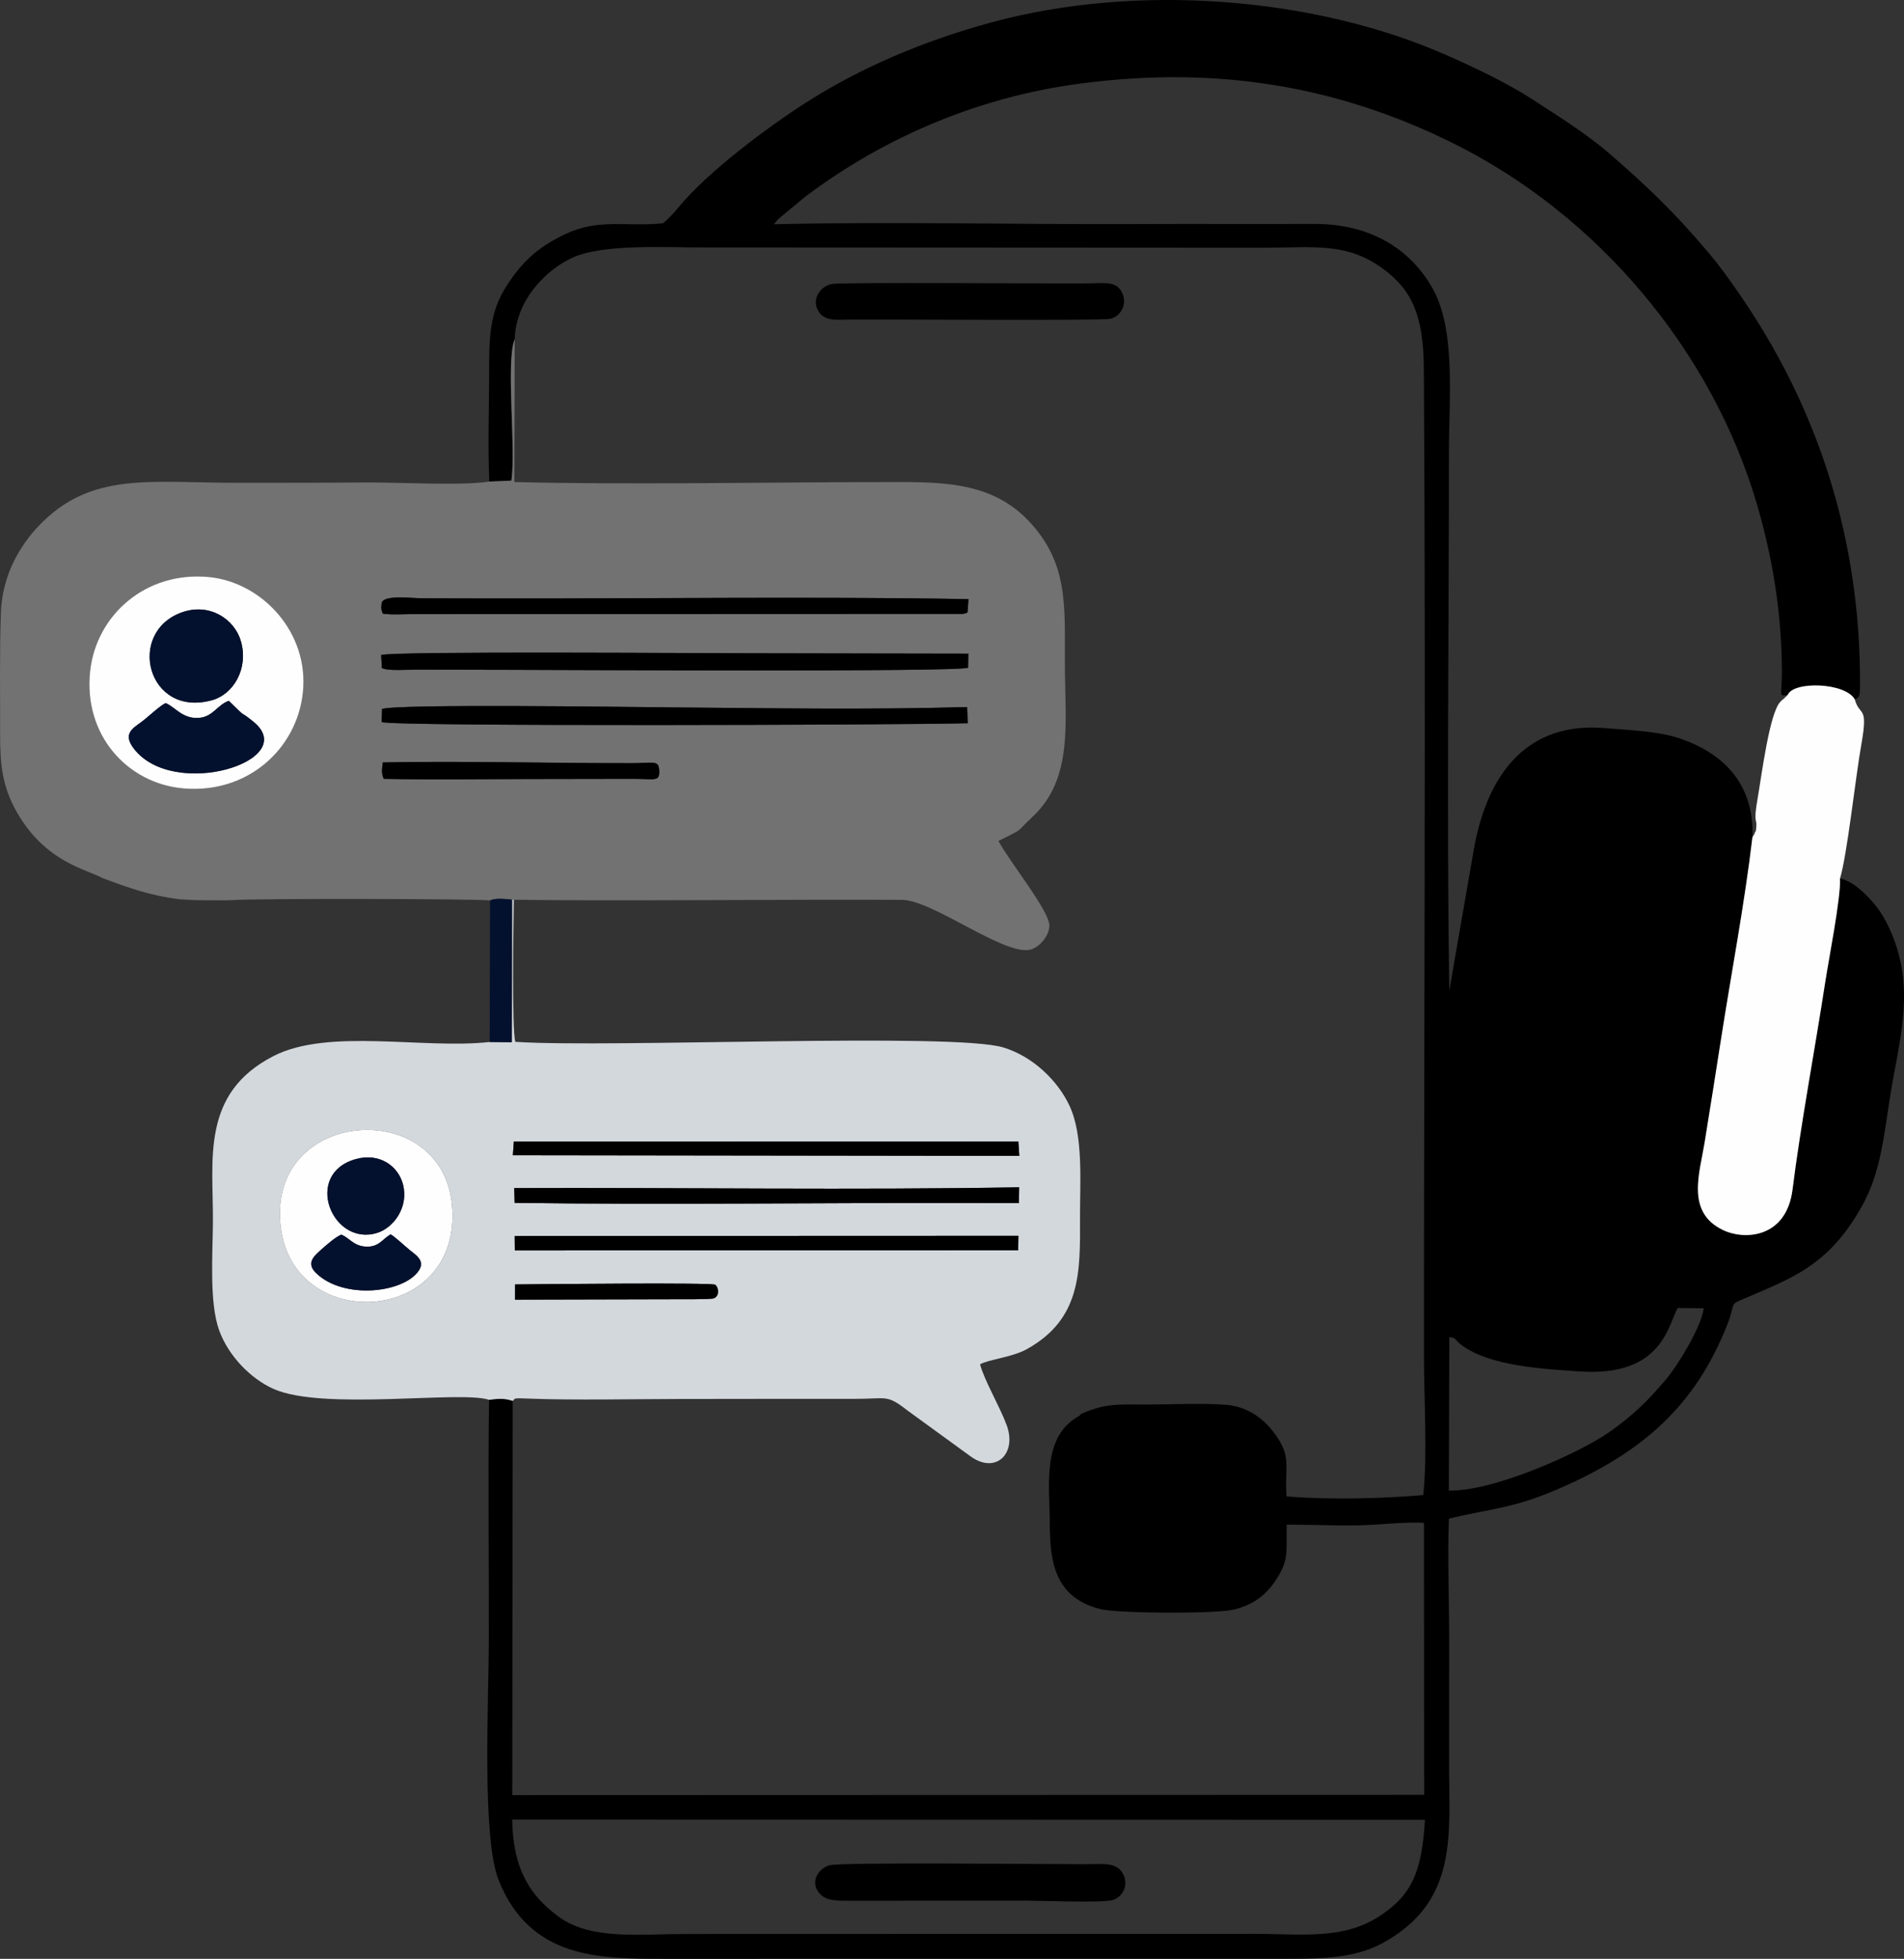
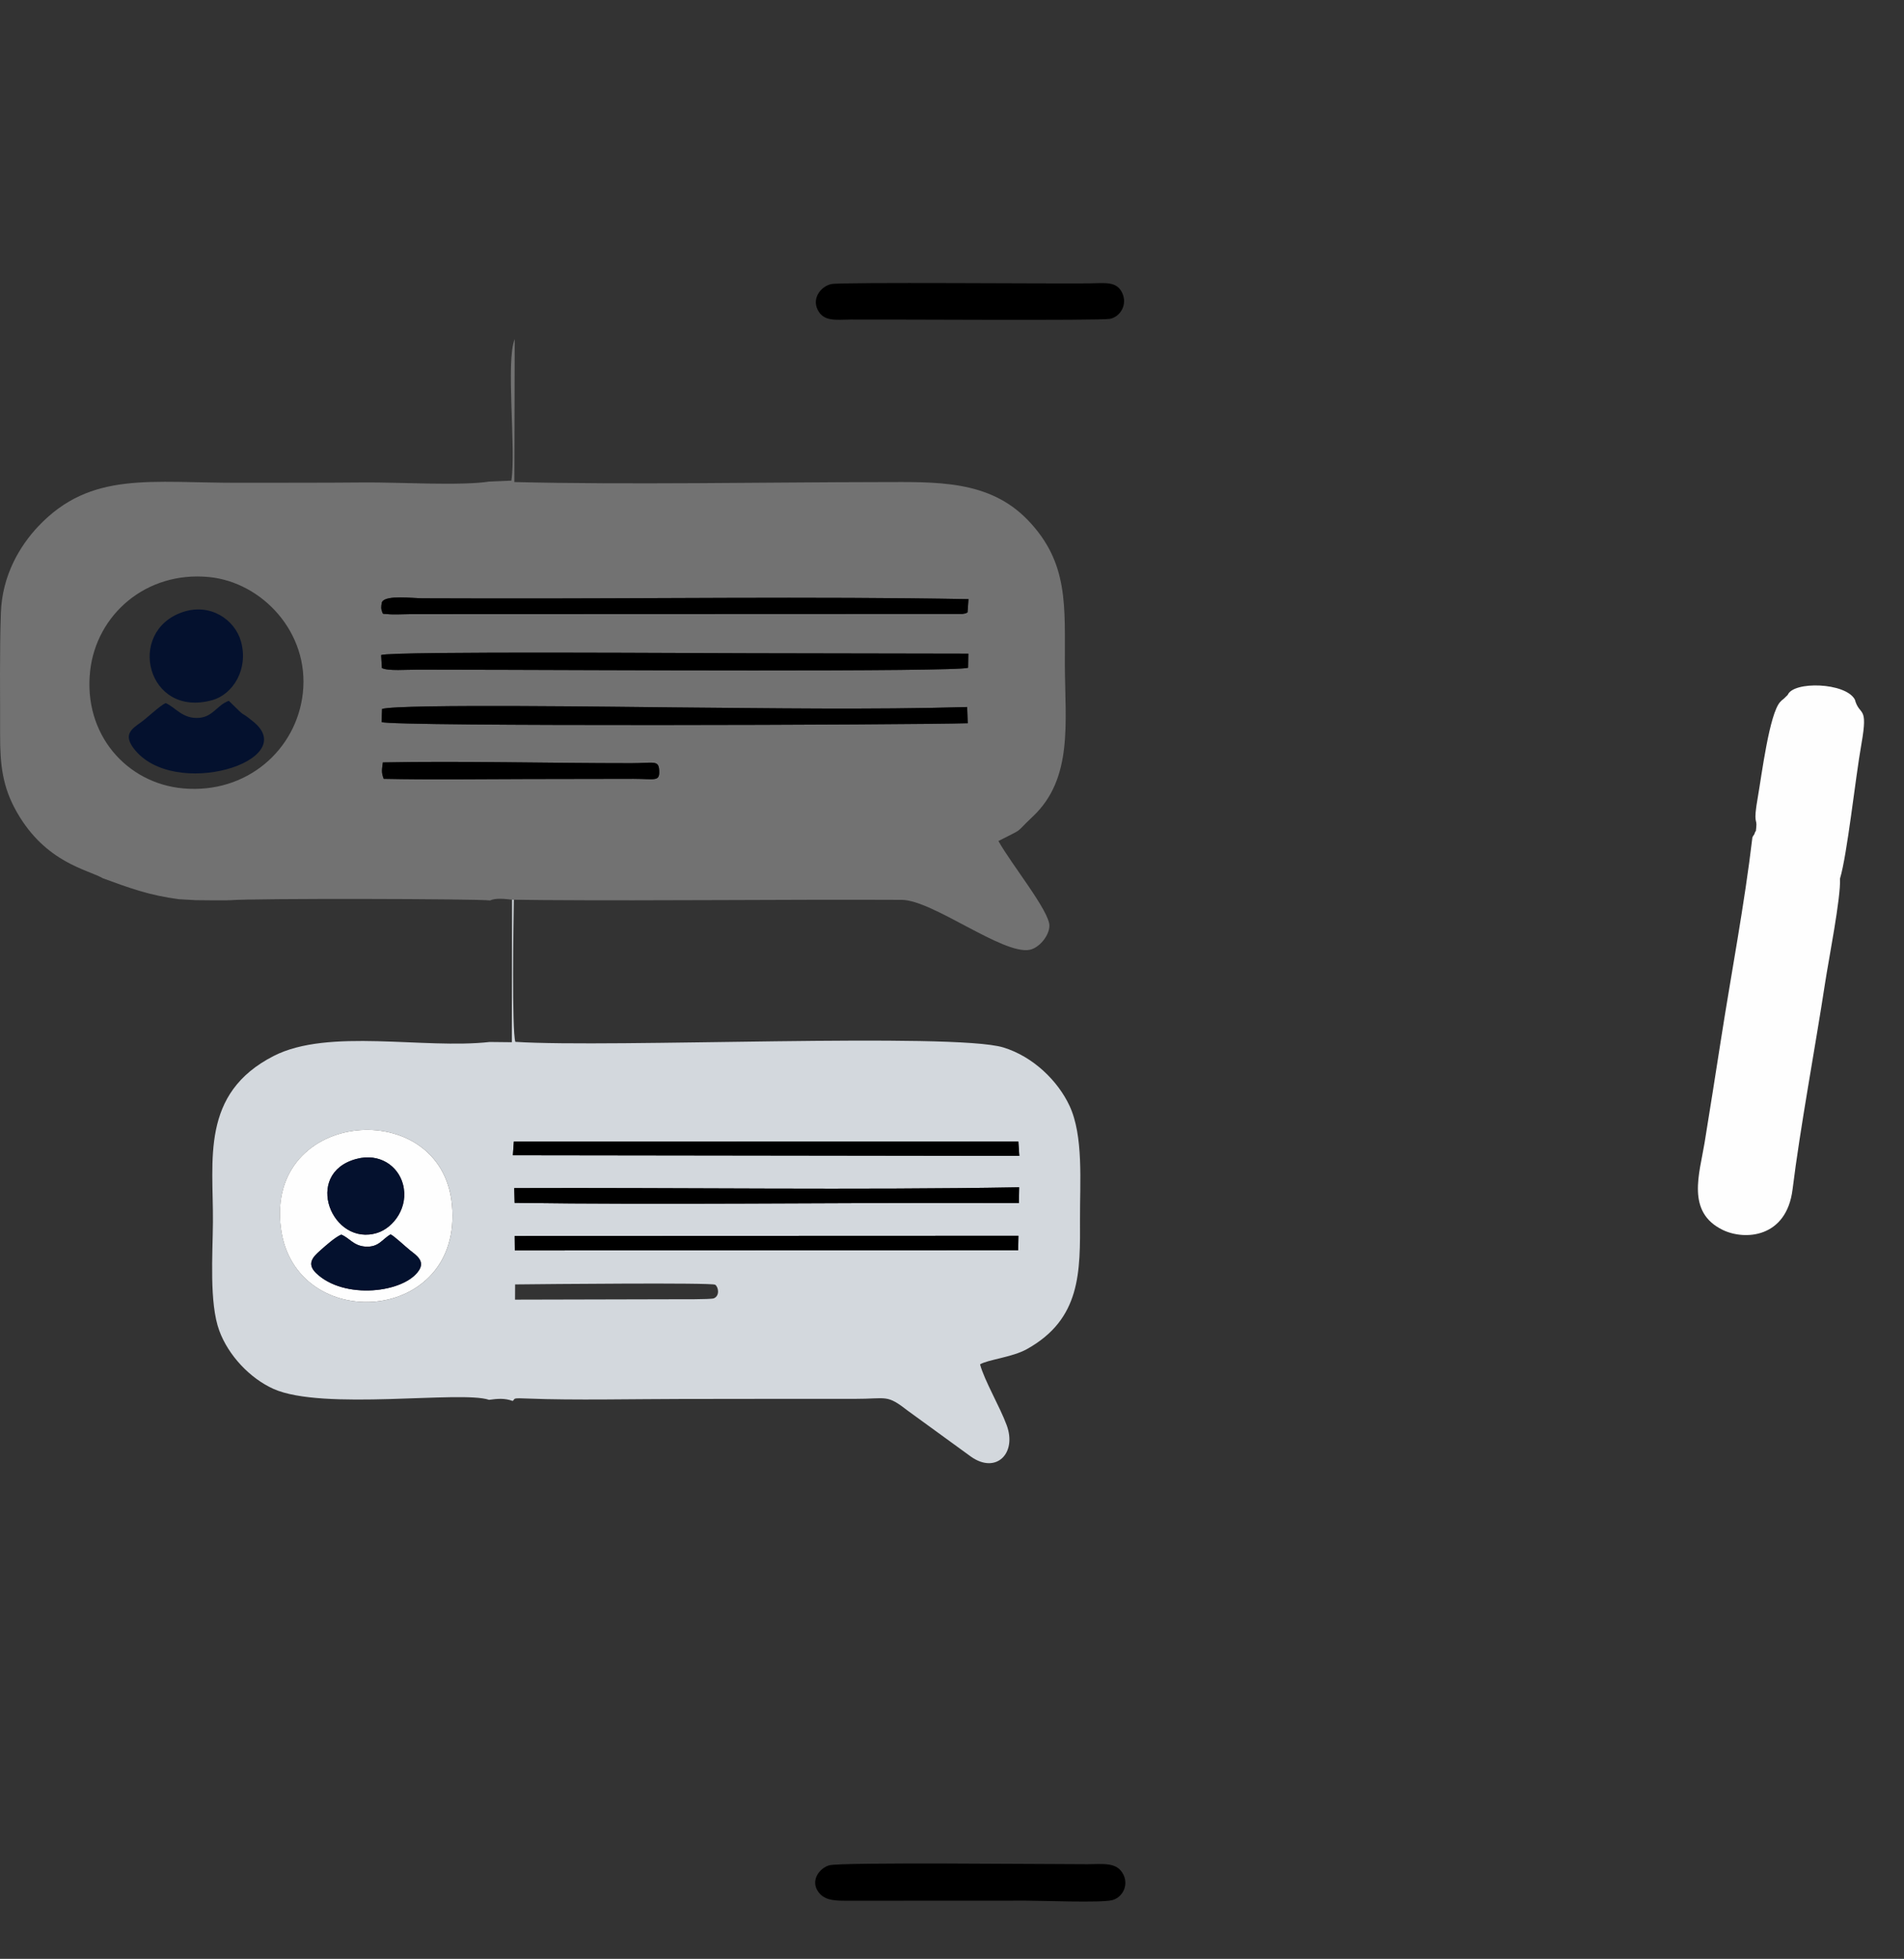
<svg xmlns="http://www.w3.org/2000/svg" id="Layer_2" data-name="Layer 2" viewBox="0 0 708.57 728.63">
  <rect x="0" y="0" width="708.57" height="728.63" fill="#333333" stroke="none" />
  <defs>
    <style>      .cls-1, .cls-2, .cls-3, .cls-4, .cls-5, .cls-6 {        fill-rule: evenodd;        stroke-width: 0px;      }      .cls-2 {        fill: #d3d8dd;      }      .cls-3 {        fill: #7b87a4;      }      .cls-4 {        fill: #04112e;      }      .cls-5 {        fill: #fefefe;      }      .cls-6 {        fill: #727272;      }    </style>
  </defs>
  <g id="Layer_1-2" data-name="Layer 1">
-     <path class="cls-1" d="m190.61,676.84l339.68.09c-1.15,19.13-4.74,28.02-17.21,36.02-13.62,8.72-29.01,6.36-46.79,6.38l-211.5.06c-16.53,0-34.9,2.37-46.85-6.4-10.42-7.65-17.03-17.34-17.33-36.15Zm348.75-179.47c2.59.15,2.07,1.12,4.58,2.98,10.84,8.04,31.4,8.88,43.67,9.77,31.29,2.25,33.18-17.61,36.76-23.59l9.68.1c-1.03,7.53-10.28,22.03-13.95,26.35-6.62,7.79-12.13,13.38-21.33,19.8-10.82,7.56-42.68,22.02-59.58,21.68l.17-57.09h0ZM182.09,179.12l8.22-.34c1.8-11.99-2.17-44.35,1.24-52.64.4-14.51,11.7-25.9,21.65-30.36,11.46-5.13,34.2-3.69,48.2-3.75l209.3.11c18.79-.06,30.54-1.99,44,7.84,11.1,8.1,15.05,18,15.18,37.38.77,122.05.04,244.35.03,366.48,0,15.58,1.37,37.73-.26,52.29-15.77,1.33-34.92,1.82-50.85.49-.9-11.46,2.22-14.55-4.76-23.79-3.49-4.61-9.28-9.7-18.15-10.32-8.61-.61-19.67-.1-28.52-.06-11.59.05-15.3-.64-24.91,3.41l-.78.8c-14.06,7.56-11.07,25.83-11.01,39.6.06,13.68,1.21,27.97,19.03,32.32,6.48,1.58,42.8,1.78,49.47.14,7.64-1.87,12.11-5.77,15.24-10.4,5.46-8.07,4.23-10.86,4.43-21.19,8.5-.02,17.04.37,25.63.28,7.35-.07,19.15-1.46,25.45-.93l.07,101.15-339.35.1.16-146.61c-3-1.1-5.65-.85-8.81-.42-.41,30.34,0,60.75-.08,91.09-.06,20.47-2.65,71.8,3.66,87.58,11.74,29.36,37.53,29.24,61.88,29.26l227.65-.02c14.74-.06,28.05.43,39.64-5.95,28.1-15.49,24.51-40.39,24.53-66.81.01-15.17.01-30.35.03-45.53.02-14.82-.64-30.8-.1-45.44,17.05-4.05,24.26-3.73,42.42-11.78,29.49-13.07,49.34-30.03,61.29-60.66,2.78-7.13.93-7.11,4.52-8.67,18.9-8.22,32.82-12.39,45.55-35.24,7.2-12.91,8.1-26.74,10.76-42.77,2.58-15.54,6.98-31.46,3.62-47.59-1.53-7.35-4.43-14.24-7.84-19.28-2.57-3.81-9.34-11.26-14.77-12.07.38,6.9-4.26,30.34-5.55,38.84-3.64,23.82-9.27,53.81-12.1,76.74-2.24,18.1-17.77,19.07-25.96,15.11-13.74-6.63-8.66-20.95-6.79-32.4,2.05-12.55,4.06-25.37,6.04-38.03,3.9-25.02,8.84-50.8,11.77-75.65.7-20.57-11.58-31.52-27.17-36.8-7.92-2.67-18.98-3.05-27.78-3.79-28.23-2.39-43.54,16.07-48.71,44.99l-9.16,52.73c-.98-65.36-.13-134.95-.12-201.06,0-19.58,2.67-45.17-6.36-60.71-9.24-15.9-25.05-23.57-43.8-23.5-22.28.07-44.56-.05-66.83.05-44.46.19-89.92-.95-134.2.07l1.31-1.62c.14-.15.29-.28.44-.43l10.07-8.34c29.34-22.02,64.35-36.95,102.13-41.93,52.07-6.87,96.7,1.44,138.34,21.97,54.2,26.72,96.59,77.24,113.39,134.1,6.06,20.5,9.34,41.17,9.42,62.58.03,9.22-1.49,9.29,2.17,8.74,2.12-5.19,21.54-4.66,24.98,1.74,1.65-1.07,1.91-.47,1.92-6.05.09-53.52-15.37-102.44-45.59-145.83-3.46-4.97-6.92-9.78-10.71-14.26-12.61-14.9-22.1-24.02-36.7-36.73-8.18-7.12-18.72-13.8-28.85-20.35-9.36-6.05-21.35-11.8-32.51-16.69C489.48-.91,423.6-6.54,368.81,8.37c-25.69,6.99-48.9,17.06-68.69,29.68-14.46,9.22-36.97,26.06-47.6,39.07-1.25,1.53-4.32,4.85-5.81,5.94-13.74,1.37-23.75-1.93-36.35,4.03-10.43,4.94-16.07,10.47-21.56,18.82-6.85,10.43-6.75,19.77-6.77,33.68-.02,12.72-.52,26.99.06,39.53h0Z" />
    <path class="cls-6" d="m384.39,303.7c15-14.17,12-34.83,11.9-56.16-.1-21.96,1.59-38.2-13.88-54.18-14.4-14.88-34.01-14.07-54.19-14.04-43.81.06-94.46,1.04-136.8-.01l.13-53.17c-3.41,8.29.56,40.65-1.24,52.64l-8.22.34h0c-9.95,1.66-34.62.23-46.27.34-15.41.15-30.85.09-46.27.13-33.34.11-55.65-4.57-75.29,16.18-6.88,7.27-13.44,18.21-13.93,32.15-.53,14.83-.24,30.41-.29,45.33-.03,11.1.85,19.46,6.26,28.9,10.81,18.89,26.38,21.28,31.97,24.54,4.44,1.65,8.89,3.26,13.42,4.63,4.93,1.49,9.85,2.5,14.92,3.17,2.07.13,4.15.24,6.22.35,3.85.05,7.69.08,11.55.07.44-.06.87-.08,1.27-.05,8.15-.73,92.8-.55,96.72.09,2.26-1.03,5.66-.54,8.2-.29l11.67.14c44.45.32,88.94-.28,133.37-.07,11.41.05,37.73,20.55,47.6,18.57,3.44-.7,7.19-5.03,7.33-8.86.2-5.33-14.32-23.16-18.97-31.6,10.14-5.26,5.36-2.09,12.82-9.14Zm-271.69-45.88c-2.33,21-20.76,37.53-44.47,35.45-20.99-1.84-37.35-20.07-34.67-43.79,2.33-20.74,20.7-37.1,44.2-34.84,19.74,1.91,37.45,20.61,34.94,43.18Zm123,31.89l-39.66.07c-17.62.03-35.67.3-53.24-.07h0c-.97-2.52-.65-3.37-.33-6.11,29.14-.58,62.37.3,92.49.28,8.31-.01,10.12-1.24,10.35,2.61.26,4.42-1.45,3.23-9.61,3.22Zm-93.67-21.12l.14-4.87h0c6.12-2,94.45-.7,108.21-.59,35.86.29,73.85.9,109.55-.13l.21,6.02c-20.71.65-213.74,1.29-218.11-.43Zm218.25-20.21c-3.83,1.64-152.06.8-171.59.78l-33.04-.07c-4.2-.03-11.25.59-13.53-.61l-.28-4.82h0c3.9-1.54,123.59-.63,137.92-.67l80.61.15-.09,5.24Zm-.21-20.6c-.91.48-.11.26-1.81.58l-205.55.08c-1.94.01-6.53.22-8.16.02-2.42-.29-1.94.39-2.6-1.73-.17-.55,0-2.44.26-2.88,1.52-2.6,11.58-1.3,14.91-1.3l24.23.06h0c58.11.12,121.52-.8,179.07.25l-.35,4.92Z" />
    <path class="cls-2" d="m249.65,483.29l-57.98.14.03-5.66c11.38-.13,73.14-.72,74.44.11,1.25.81,1.8,4.18-.52,5.07-1.14.44-13.76.34-15.97.34h0Zm-58.11-23.54l187.47-.07-.1,5.39-187.32.05-.05-5.37h0Zm-87-2.91c-5.82-44.5,59.75-49.48,63.66-8.83,4.3,44.7-58.45,48.65-63.66,8.83Zm274.74-15.2l-.1,5.9-14.97-.04c-56.73-.17-116.93.71-172.69-.07l-.14-5.49c60.46-.23,128.05.77,187.9-.3Zm-188.05-17l187.75-.04.36,5.36-188.47-.25.36-5.07h0Zm-9-37.05c-24.52,2.75-59.9-5.25-80.36,5.19-27.34,13.95-22.45,38.74-22.63,61.85-.09,11.94-1.41,30.02,2.35,40.3,3.4,9.32,11.54,17.82,20.16,21.69,18.36,8.24,69.97.52,80.24,4.08,3.16-.43,5.81-.68,8.81.42,1.17-.92-.62-1.16,6.14-.88,15.88.66,40.23.15,56.38.14,21.54-.01,43.09-.08,64.63-.04,12.42.03,11.83-1.86,20.07,4.55l23.4,17c9.31,6.49,17.05-1.29,13.23-11.72-2.54-6.92-8.25-16.51-9.93-22.66,2.78-1.74,11.96-2.64,17.35-5.63,20.27-11.22,19.94-28.72,19.85-48.72-.06-13.39,1.36-30.61-3.91-41.86-4.31-9.22-13.48-18.27-24.6-21.67-18.57-5.67-146.21.23-181.63-2.09-1.35-4.32-.67-45.1-.57-52.87l11.03.13-11.67-.14-.08,53.02-8.26-.09h0Z" />
    <path class="cls-5" d="m665.3,258.48l-1.5,1.46c-.55.51-.39.2-1.27,1.13-4.04,4.22-6.97,27.56-8.36,35.47-1.84,10.43-.19,7.59-.58,11.24-.27,2.54.01.45-.61,2.22-.08.23-.32.82-.39.72-.07-.11-.22.52-.43.71-2.93,24.85-7.87,50.63-11.77,75.65-1.98,12.66-3.99,25.48-6.04,38.03-1.87,11.45-6.95,25.77,6.79,32.4,8.19,3.96,23.72,2.99,25.96-15.11,2.83-22.93,8.46-52.92,12.1-76.74,1.29-8.5,5.93-31.94,5.55-38.84,2.72-9.07,5.65-36.94,8-50.25,2.58-14.57-.72-9.9-2.47-16.35-3.44-6.4-22.86-6.93-24.98-1.74Z" />
-     <path class="cls-5" d="m61.65,261.53c3.61,1.5,6.29,6.01,12.49,5.49,5.15-.43,6.68-4.78,11.01-6.34,7.7,7.62,2.94,2.71,9.18,7.8,17.81,14.52-29.73,29.32-44.53,9.97-4.12-5.38-.62-7.39,2.78-9.87,2.53-1.85,6.99-6.15,9.07-7.05h0Zm6.25-33.82c10.26-3.54,19.47,2.7,21.77,10.87,2.88,10.19-2.84,19.67-10.72,21.86-24.19,6.74-32.19-25.44-11.05-32.73Zm44.8,30.11c2.51-22.57-15.2-41.27-34.94-43.18-23.5-2.26-41.87,14.1-44.2,34.84-2.68,23.72,13.68,41.95,34.67,43.79,23.71,2.08,42.14-14.45,44.47-35.45Z" />
    <path class="cls-5" d="m127,459.25c3.02,1.18,4.49,4.1,8.83,4.44,5.17.4,6.32-2.73,9.53-4.53,1.35.61,5.47,4.51,7.21,5.9,2.27,1.79,5.62,3.92,3.38,7.42-5.42,8.45-27.96,11.13-38.33,1.06-3.66-3.56-1-6.12,1.56-8.39,2.09-1.86,5.56-4.96,7.82-5.9h0Zm5.53-28.13c8.73-2.38,15.61,2.61,17.41,9.34,2.3,8.6-3.53,16.22-9.47,18.11-16.89,5.38-27.9-22.01-7.94-27.45Zm-28,25.72c5.21,39.82,67.96,35.87,63.66-8.83-3.91-40.65-69.48-35.67-63.66,8.83Z" />
    <path class="cls-1" d="m308.61,693.84c-3.56,1-7.17,5.58-4.07,9.9,2.56,3.57,7.04,3.28,12.67,3.28l64.63-.03c6.1,0,27.59.86,31.96-.16,3.92-.91,6.72-5.89,3.79-10.36-2.51-3.84-7.36-3.04-12.99-3.04-15.48.01-91.61-.81-95.99.41Z" />
    <path class="cls-1" d="m309.43,105.66c-3.76.76-7.28,5.04-5.21,9.42,2.21,4.68,6.9,3.82,12.25,3.78,11.56-.1,93.18.46,96.65-.26,3.69-.77,6.59-5.14,4.51-9.64-2.06-4.44-6.41-3.64-12.29-3.56-12.06.17-91.94-.53-95.91.26h0Z" />
    <path class="cls-1" d="m142.03,268.59c4.37,1.72,197.4,1.08,218.11.43l-.21-6.02c-35.7,1.03-73.69.42-109.55.13-13.76-.11-102.09-1.41-108.21.59l-.14,4.87Z" />
    <path class="cls-1" d="m188.69,249.16c19.53.02,167.76.86,171.59-.78l.09-5.24-80.61-.15c-14.33.04-134.02-.87-137.92.67l.28,4.82c2.28,1.2,9.33.58,13.53.61l33.04.07h0Z" />
    <path class="cls-1" d="m152.71,228.44l205.55-.08c1.7-.32.9-.1,1.81-.58l.35-4.92c-57.55-1.05-120.96-.13-179.07-.25l-24.23-.06c-3.33,0-13.39-1.3-14.91,1.3-.26.44-.43,2.33-.26,2.88.66,2.12.18,1.44,2.6,1.73,1.63.2,6.22-.01,8.16-.02h0Z" />
    <path class="cls-1" d="m191.52,447.43c55.76.78,115.96-.1,172.69.07l14.97.04.1-5.9c-59.85,1.07-127.44.07-187.9.3l.14,5.49Z" />
    <polygon class="cls-1" points="191.59 465.12 378.9 465.07 379.01 459.68 191.53 459.75 191.59 465.12" />
    <polygon class="cls-1" points="190.87 429.71 379.33 429.96 378.97 424.6 191.22 424.64 190.87 429.71" />
    <path class="cls-4" d="m67.9,227.71c-21.14,7.29-13.14,39.47,11.05,32.73,7.88-2.19,13.6-11.67,10.72-21.86-2.3-8.17-11.51-14.41-21.77-10.87Z" />
    <path class="cls-4" d="m61.65,261.53c-2.08.9-6.54,5.2-9.07,7.05-3.4,2.48-6.9,4.49-2.78,9.87,14.8,19.35,62.34,4.55,44.53-9.97-6.24-5.09-1.48-.18-9.18-7.8-4.33,1.56-5.86,5.91-11.01,6.34-6.2.52-8.88-3.99-12.49-5.49h0Z" />
    <path class="cls-4" d="m132.53,431.12c-19.96,5.44-8.95,32.83,7.94,27.45,5.94-1.89,11.77-9.51,9.47-18.11-1.8-6.73-8.68-11.72-17.41-9.34Z" />
    <path class="cls-1" d="m142.8,289.71c17.57.37,35.62.1,53.24.07l39.66-.07c8.16.01,9.87,1.2,9.61-3.22-.23-3.85-2.04-2.62-10.35-2.61-30.12.02-63.35-.86-92.49-.28-.32,2.74-.64,3.59.33,6.11h0Z" />
    <path class="cls-4" d="m127,459.25c-2.26.94-5.73,4.04-7.82,5.9-2.56,2.27-5.22,4.83-1.56,8.39,10.37,10.07,32.91,7.39,38.33-1.06,2.24-3.5-1.11-5.63-3.38-7.42-1.74-1.39-5.86-5.29-7.21-5.9-3.21,1.8-4.36,4.93-9.53,4.53-4.34-.34-5.81-3.26-8.83-4.44Z" />
-     <path class="cls-4" d="m182.22,387.59l8.26.09.08-53.02c-2.54-.25-5.94-.74-8.2.29l-.14,52.64h0Z" />
-     <path class="cls-1" d="m249.65,483.29c2.21,0,14.83.1,15.97-.34,2.32-.89,1.77-4.26.52-5.07-1.3-.83-63.06-.24-74.44-.11l-.03,5.66,57.98-.14h0Z" />
    <path class="cls-3" d="m402.46,525.86l-.78.8.78-.8Z" />
  </g>
</svg>